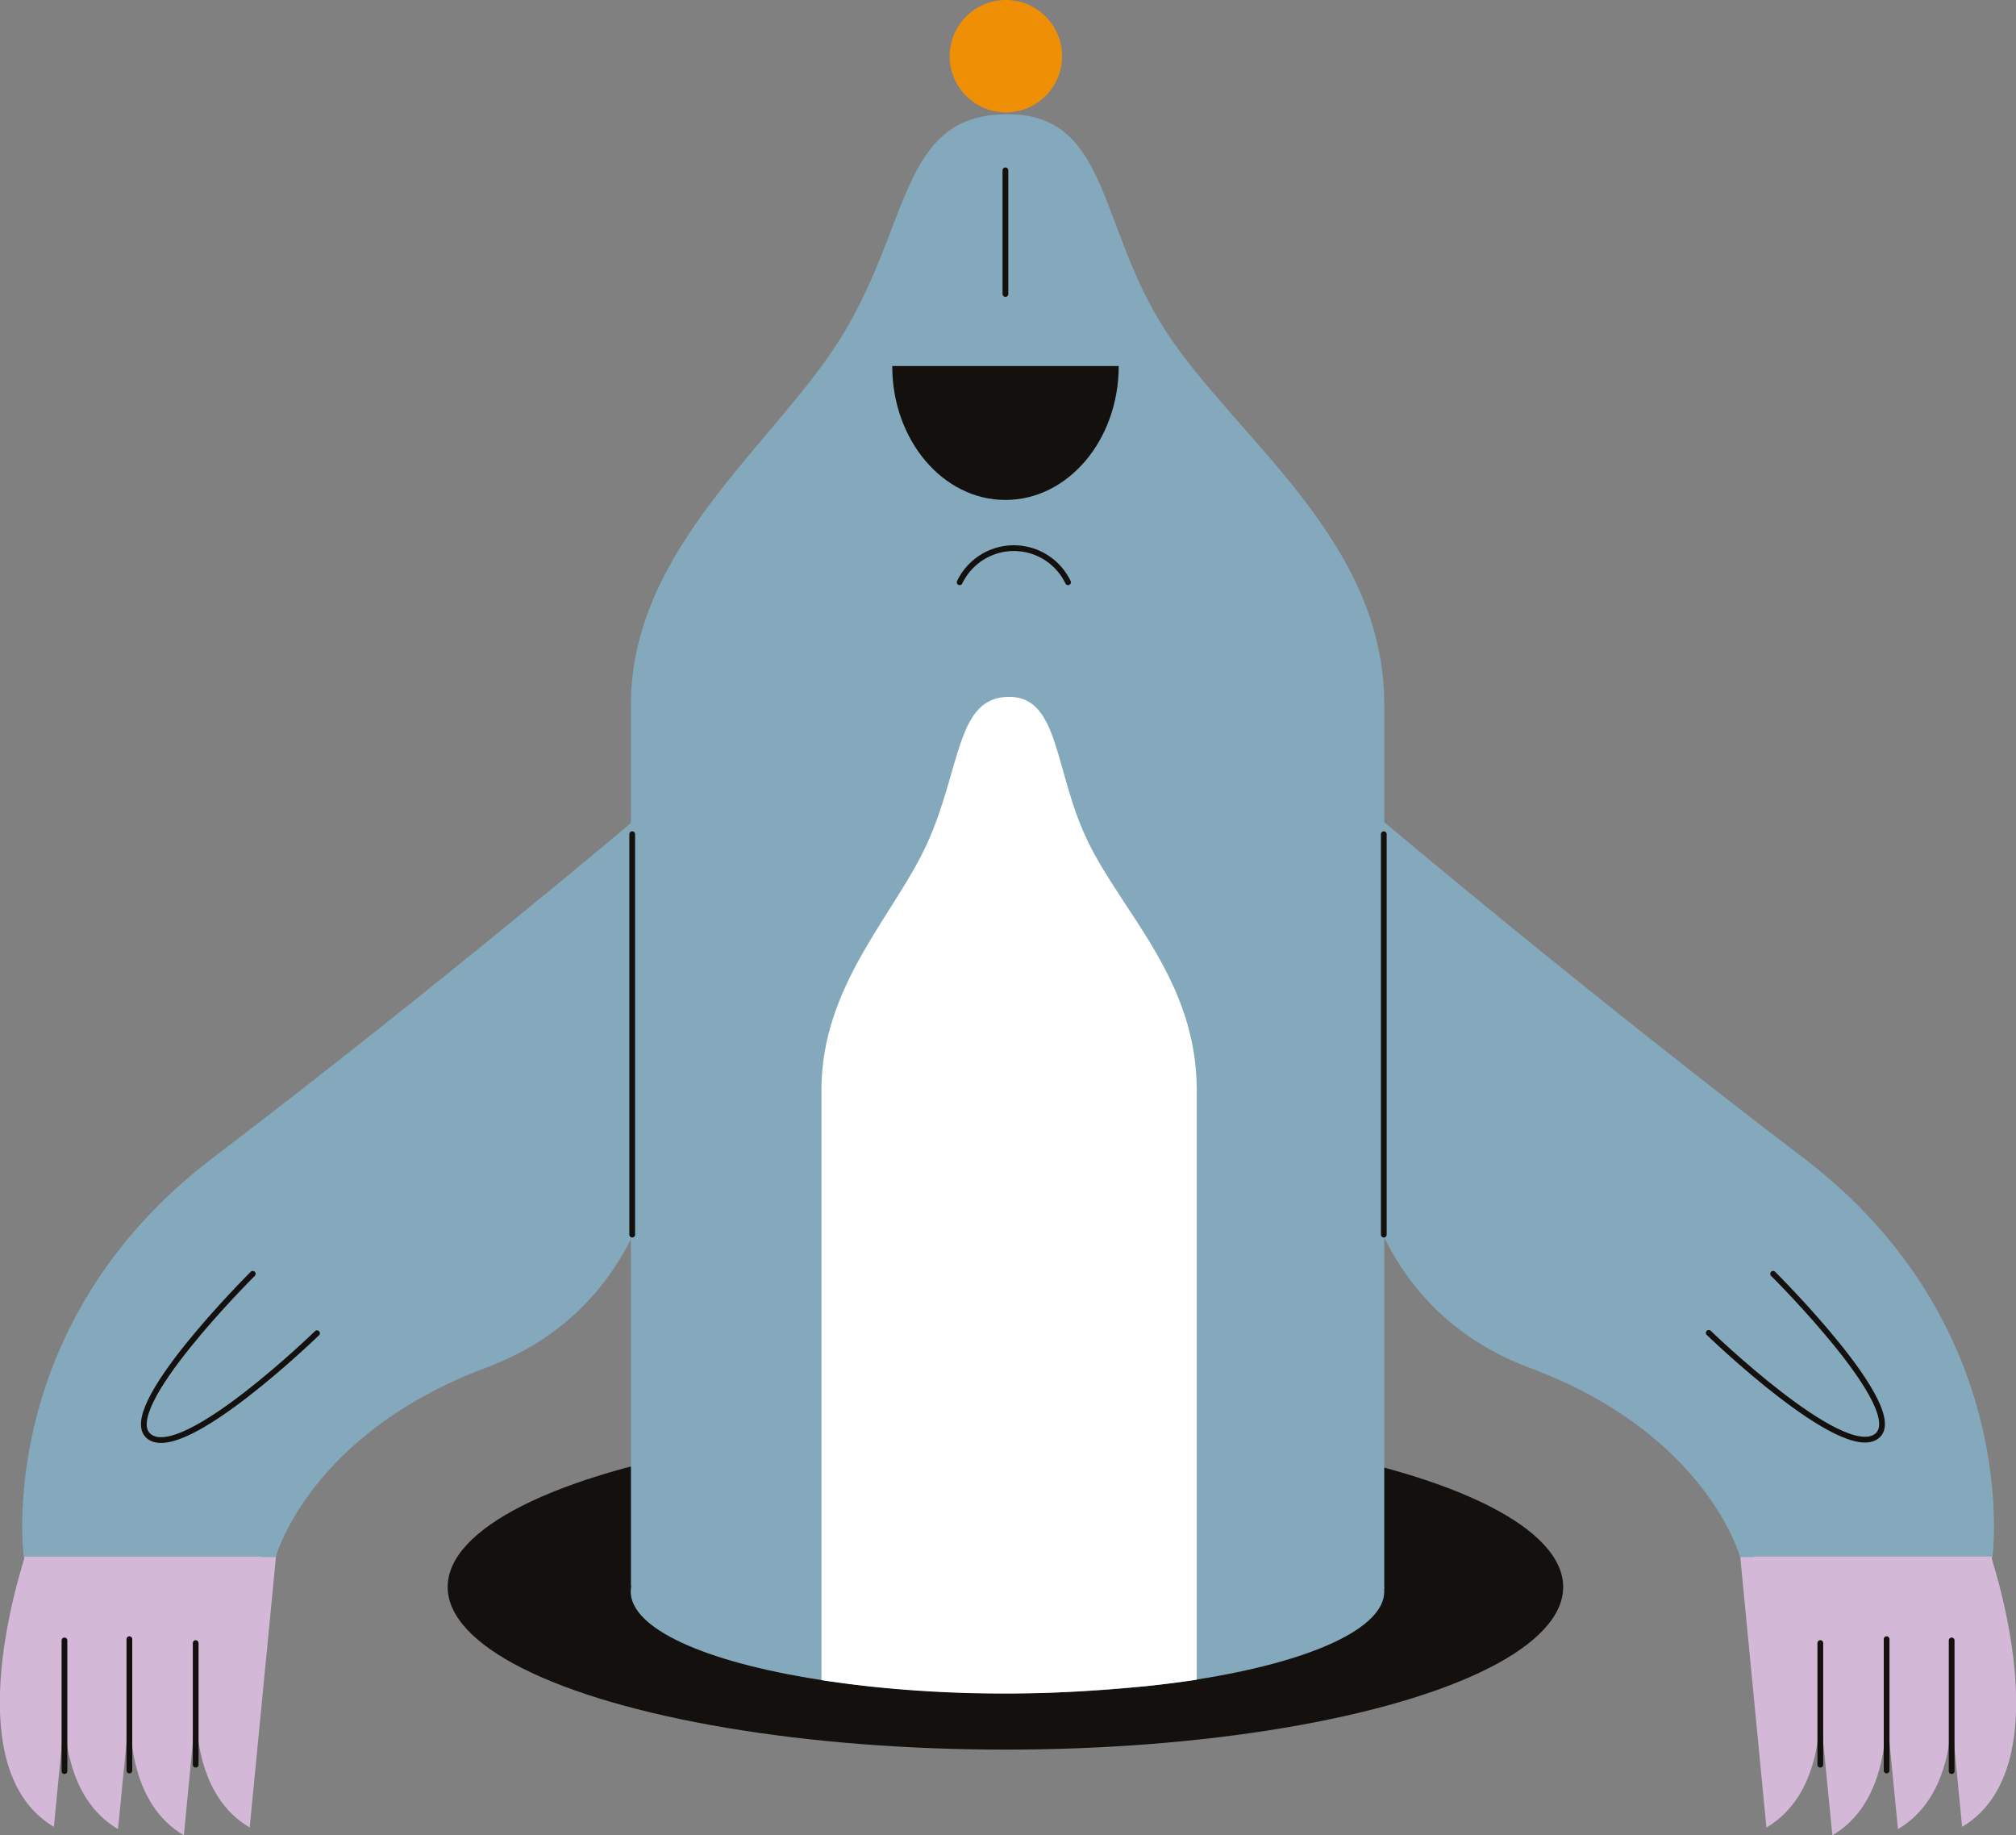
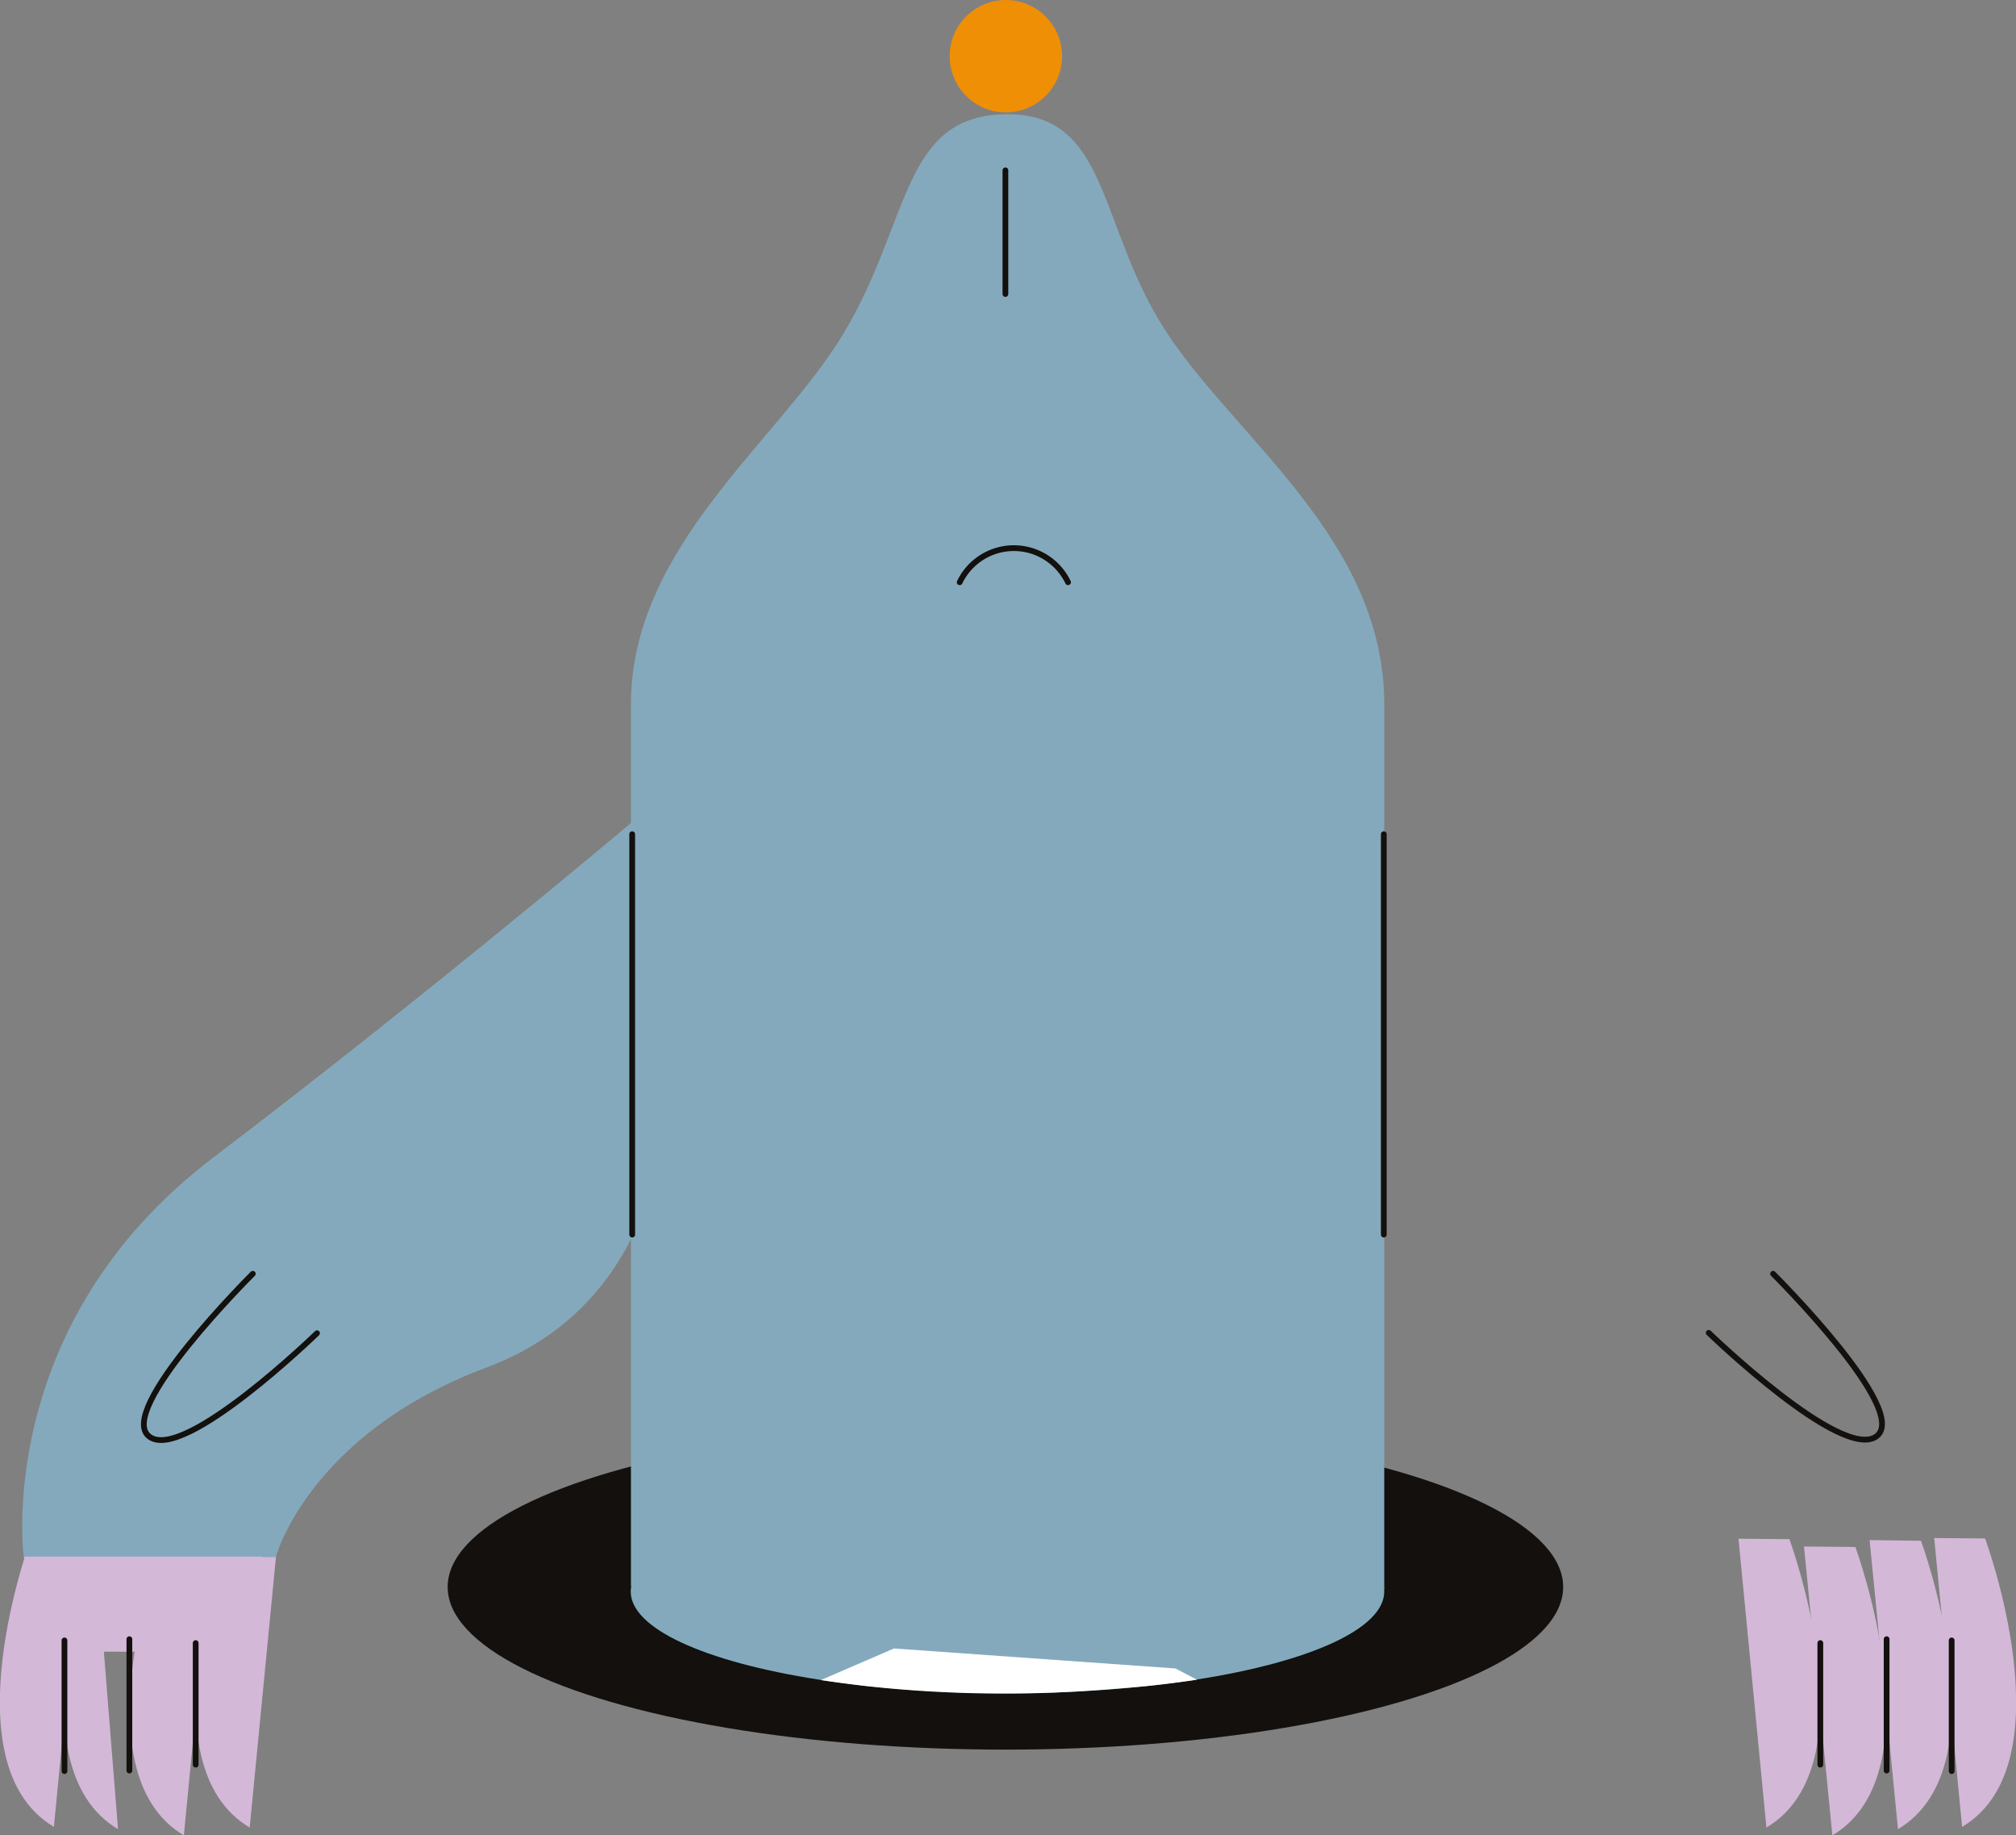
<svg xmlns="http://www.w3.org/2000/svg" viewBox="0 0 175.45 159.69">
  <rect x="0" y="0" width="175.45" height="159.69" fill="#808080" stroke="none" />
  <defs>
    <style>.cls-1{fill:#d4b8d8;}.cls-2,.cls-5{fill:none;stroke:#13100d;}.cls-2,.cls-5,.cls-6{stroke-linecap:round;stroke-linejoin:round;}.cls-2{stroke-width:0.48px;}.cls-3{fill:#84a9bc;}.cls-4{fill:#13100d;}.cls-5{stroke-width:0.5px;}.cls-6{fill:#ef8f06;stroke:#ef8f06;stroke-width:0.56px;}.cls-7{fill:#fff;}</style>
  </defs>
  <title>krot-1Asset 2</title>
  <g id="Layer_2" data-name="Layer 2">
    <g id="Layer_1-2" data-name="Layer 1">
      <path class="cls-1" d="M2.69,133.86s-7.25,19.61,2,25.09l2.43-25.13Z" />
-       <path class="cls-1" d="M8.27,134.06s-7.25,19.6,2,25.09L12.74,134Z" />
+       <path class="cls-1" d="M8.27,134.06s-7.25,19.6,2,25.09Z" />
      <path class="cls-1" d="M14,134.6s-7.25,19.61,2,25.09l2.43-25.13Z" />
      <path class="cls-1" d="M19.73,133.92s-7.25,19.61,2,25.09l2.44-25.13Z" />
      <path class="cls-2" d="M19.55,118.09s-3.58,6.5,1.12,11.2" />
      <path class="cls-3" d="M55.47,71.14s-17.74,15-36.94,29.6S2.07,135.48,2.07,135.48H24S26.86,124.79,42.3,119c25.37-9.48,13.17-47.88,13.17-47.88" />
      <ellipse class="cls-4" cx="87.5" cy="138.08" rx="48.54" ry="14.15" />
      <rect class="cls-1" x="2.1" y="135.44" width="20.7" height="8.27" />
      <line class="cls-5" x1="5.61" y1="154.1" x2="5.61" y2="142.73" />
      <line class="cls-5" x1="11.26" y1="154.05" x2="11.26" y2="142.62" />
      <line class="cls-5" x1="17.03" y1="153.54" x2="17.03" y2="142.96" />
      <path class="cls-5" d="M22,110.83S10,122.75,13,125s14.59-9,14.59-9" />
      <path class="cls-3" d="M54.91,138V61.27c0-13.66,12.8-22.87,18.4-32.09,6-9.84,5.07-19.24,14.38-19.24h0c8.9,0,7.85,9.8,13.78,18.89,6.07,9.33,19,18.14,19,32.44v77" />
      <circle class="cls-6" cx="87.54" cy="4.89" r="4.61" />
-       <path class="cls-4" d="M97.36,31.85c0,6.43-4.41,11.65-9.86,11.65s-9.85-5.22-9.85-11.65Z" />
      <line class="cls-5" x1="87.5" y1="14.82" x2="87.5" y2="25.58" />
      <line class="cls-5" x1="55.02" y1="72.58" x2="55.02" y2="107.42" />
      <ellipse class="cls-3" cx="87.68" cy="138.48" rx="32.79" ry="8.85" />
-       <path class="cls-7" d="M71.49,146.14V94.82c0-9.1,6.37-15.23,9.17-21.37,3-6.55,2.52-12.82,7.16-12.82h0c4.43,0,3.91,6.53,6.86,12.59,3,6.21,9.47,12.08,9.47,21.6V146.1Z" />
      <path class="cls-7" d="M104.17,146.15s-3,.45-5.35.64c-2.92.25-6.68.56-11.06.56a109.37,109.37,0,0,1-12.32-.64c-2.11-.24-4-.53-4-.53l6.36-2.75,24.5,1.74Z" />
      <path class="cls-1" d="M172.76,133.86s7.25,19.61-2,25.09l-2.43-25.13Z" />
      <path class="cls-1" d="M167.18,134.06s7.25,19.6-2,25.09L162.71,134Z" />
      <path class="cls-1" d="M161.47,134.6s7.24,19.61-2,25.09L157,134.56Z" />
      <path class="cls-1" d="M155.73,133.92s7.25,19.61-2,25.09l-2.43-25.13Z" />
-       <path class="cls-3" d="M120,71.14s17.75,15,36.94,29.6,16.46,34.74,16.46,34.74H151.44s-2.85-10.69-18.29-16.46C107.79,109.54,120,71.14,120,71.14" />
-       <rect class="cls-1" x="152.66" y="135.44" width="20.7" height="8.27" transform="translate(326.01 279.14) rotate(-180)" />
      <line class="cls-5" x1="169.85" y1="154.1" x2="169.85" y2="142.73" />
      <line class="cls-5" x1="164.19" y1="154.05" x2="164.19" y2="142.62" />
      <line class="cls-5" x1="158.42" y1="153.54" x2="158.42" y2="142.96" />
      <line class="cls-5" x1="120.43" y1="72.58" x2="120.43" y2="107.42" />
      <path class="cls-5" d="M83.52,50.66a5.23,5.23,0,0,1,9.43,0" />
      <path class="cls-5" d="M154.31,110.83s12,11.92,9,14.14-14.6-9-14.6-9" />
    </g>
  </g>
</svg>